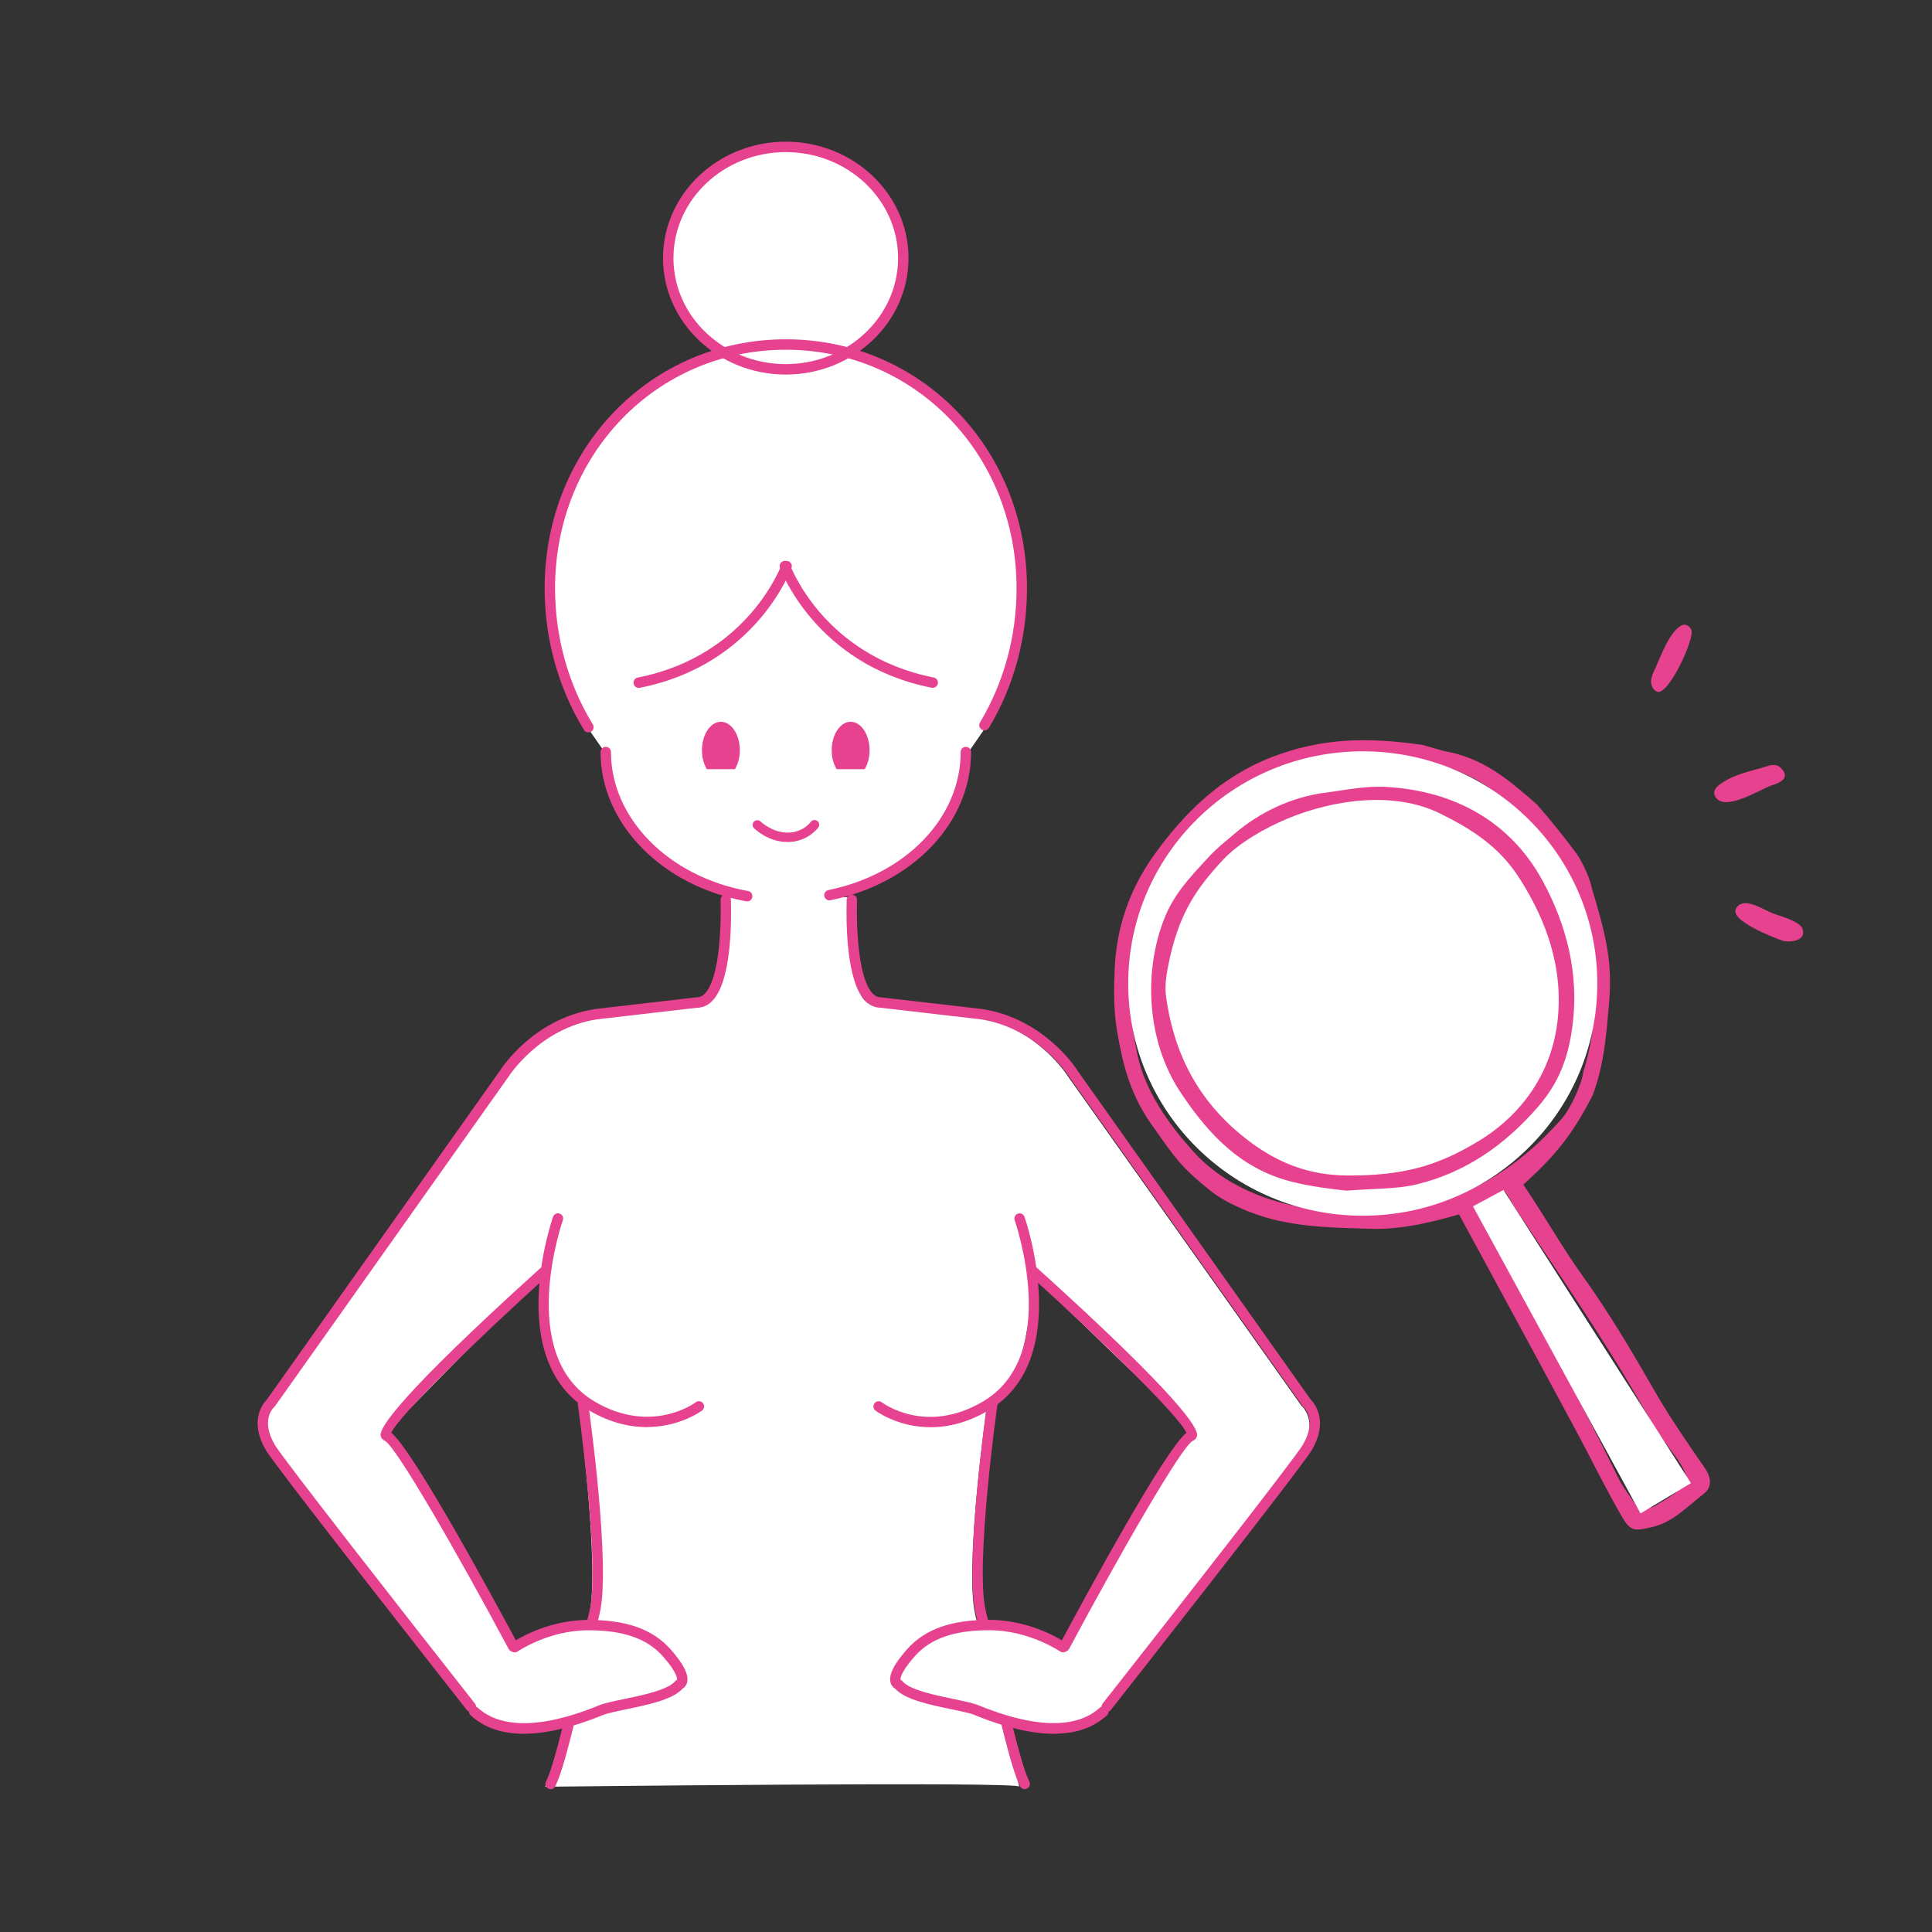
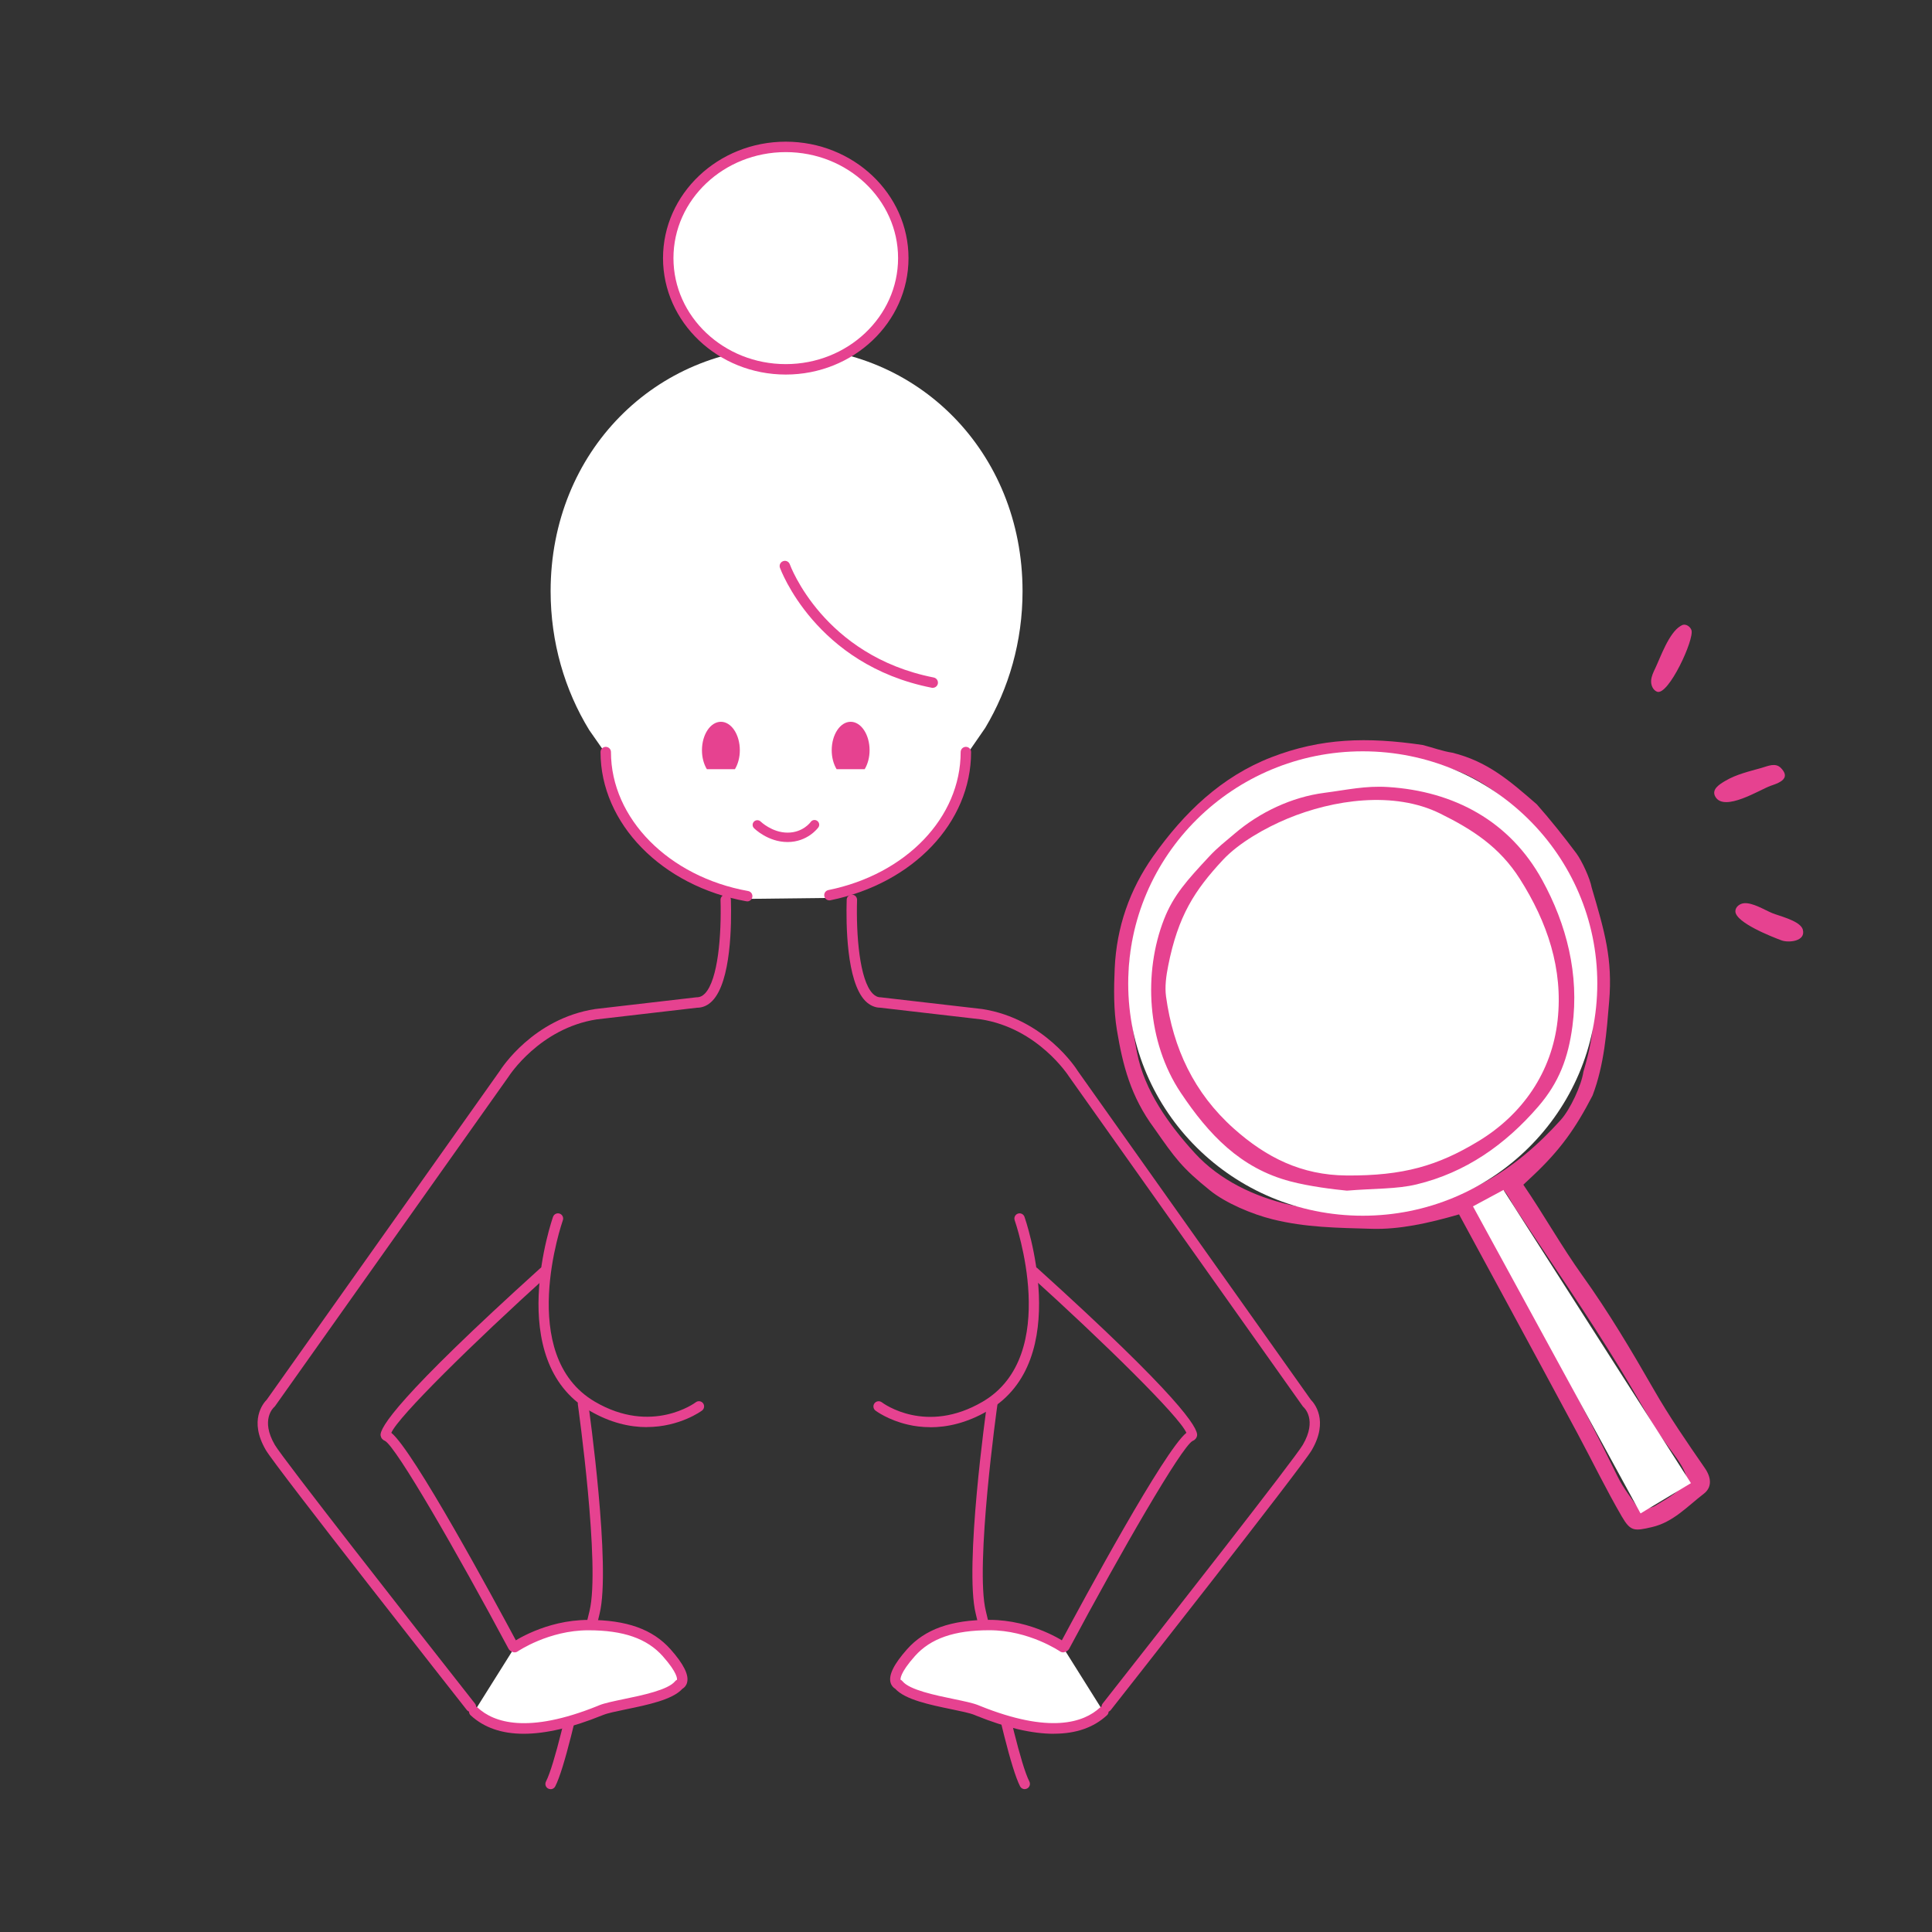
<svg xmlns="http://www.w3.org/2000/svg" width="300" height="300" viewBox="0 0 300 300" fill="none">
  <rect x="0" y="0" width="300" height="300" fill="#333333" stroke="none" />
-   <path d="M151.455 250.793C149.675 243.633 153.245 218.363 153.245 218.363C160.035 216.093 160.325 198.013 160.325 198.013C160.325 198.013 181.485 218.693 183.435 220.143C185.385 221.603 183.925 223.553 183.925 223.553L164.955 255.173L161.545 258.093L171.025 265.452C171.025 265.452 200.585 227.883 202.155 225.193C204.845 220.593 202.095 218.293 202.095 218.293L165.835 167.143C165.835 167.143 160.975 159.363 151.585 157.903L135.915 156.083C131.435 156.083 132.155 143.243 132.275 139.312H112.675C112.795 143.243 111.865 156.083 107.375 156.083L91.705 157.903C82.315 159.363 77.455 167.143 77.455 167.143L41.195 218.293C41.195 218.293 39.165 220.163 41.855 224.763C43.425 227.453 74.695 266.113 74.695 266.113L80.775 256.143C80.775 256.143 72.995 245.443 72.505 243.013C72.015 240.583 59.855 222.583 59.855 222.583L83.695 198.263C83.695 198.263 85.645 213.343 89.775 217.483C89.775 217.483 93.245 243.653 91.475 250.803C89.705 257.953 86.535 273.763 84.645 277.443C84.645 277.443 159.145 276.583 158.275 277.443L151.445 250.803L151.455 250.793Z" fill="white" />
-   <path d="M128.92 139.428C141.09 136.948 150.1 127.938 150.1 117.208L152.98 113.037C156.65 106.907 158.78 99.618 158.78 91.797C158.78 70.078 142.38 53.938 122.14 53.938C101.9 53.938 85.5 70.078 85.5 91.797C85.5 99.757 87.7 107.167 91.49 113.357L94.18 117.208C94.18 128.168 103.59 137.337 116.15 139.577L128.92 139.428Z" fill="white" />
+   <path d="M128.92 139.428C141.09 136.948 150.1 127.938 150.1 117.208L152.98 113.037C156.65 106.907 158.78 99.618 158.78 91.797C158.78 70.078 142.38 53.938 122.14 53.938C101.9 53.938 85.5 70.078 85.5 91.797C85.5 99.757 87.7 107.167 91.49 113.357L94.18 117.208C94.18 128.168 103.59 137.337 116.15 139.577L128.92 139.428" fill="white" />
  <path d="M122.141 57.767C132.22 57.767 140.391 50.035 140.391 40.497C140.391 30.959 132.22 23.227 122.141 23.227C112.061 23.227 103.891 30.959 103.891 40.497C103.891 50.035 112.061 57.767 122.141 57.767Z" fill="white" />
  <path d="M85.496 277.82C85.376 277.82 85.246 277.79 85.126 277.73C84.726 277.53 84.576 277.04 84.776 276.64C86.096 274.08 88.146 265.01 89.786 257.73C90.436 254.87 91.036 252.17 91.536 250.17C93.256 243.25 89.756 218.3 89.726 218.05C89.666 217.61 89.976 217.2 90.416 217.14C90.856 217.08 91.266 217.38 91.326 217.83C91.476 218.87 94.896 243.34 93.106 250.57C92.616 252.55 92.006 255.25 91.366 258.1C89.616 265.86 87.626 274.65 86.216 277.39C86.076 277.67 85.786 277.83 85.496 277.83V277.82Z" fill="#E64290" />
  <path d="M159.119 277.82C158.829 277.82 158.539 277.66 158.399 277.38C156.989 274.63 154.999 265.84 153.249 258.09C152.609 255.24 151.999 252.55 151.509 250.56C149.719 243.33 153.139 218.86 153.289 217.82C153.349 217.38 153.759 217.08 154.199 217.13C154.639 217.19 154.949 217.6 154.889 218.04C154.849 218.29 151.359 243.24 153.079 250.16C153.579 252.16 154.189 254.86 154.829 257.72C156.479 265 158.519 274.07 159.839 276.63C160.039 277.03 159.889 277.51 159.489 277.72C159.369 277.78 159.239 277.81 159.119 277.81V277.82Z" fill="#E64290" />
  <path d="M73.123 265.832C72.883 265.832 72.643 265.722 72.483 265.522C71.273 263.982 42.873 227.882 41.283 225.172C38.583 220.562 40.903 217.862 41.423 217.342L77.633 166.252C77.813 165.962 82.783 158.172 92.423 156.682L108.123 154.862C108.673 154.862 109.073 154.672 109.453 154.282C111.503 152.172 112.043 145.132 111.883 139.752C111.873 139.302 112.223 138.932 112.663 138.922C113.123 138.922 113.483 139.262 113.493 139.702C113.603 143.422 113.543 152.392 110.613 155.412C109.923 156.122 109.123 156.482 108.213 156.482L92.643 158.292C83.783 159.672 79.033 167.082 78.983 167.162L42.703 218.352C42.663 218.412 42.613 218.462 42.563 218.502C42.483 218.572 40.393 220.462 42.683 224.372C43.903 226.462 63.543 251.562 73.753 264.532C74.033 264.882 73.973 265.392 73.623 265.672C73.473 265.792 73.303 265.842 73.123 265.842V265.832Z" fill="#E64290" />
  <path d="M79.685 256.466C79.395 256.466 79.115 256.306 78.975 256.036C70.965 241.056 61.515 224.646 59.775 223.736C59.425 223.606 59.175 223.306 59.105 222.926C58.885 221.776 61.825 216.876 83.895 196.926C84.225 196.626 84.735 196.656 85.035 196.986C85.335 197.316 85.305 197.826 84.975 198.126C73.645 208.366 61.795 220.006 60.765 222.486C64.215 225.296 76.565 248.106 80.405 255.276C80.615 255.666 80.465 256.156 80.075 256.366C79.955 256.426 79.825 256.466 79.695 256.466H79.685Z" fill="#E64290" />
  <path d="M100.429 221.603C97.839 221.603 94.819 220.963 91.549 219.053C78.109 211.173 85.799 189.163 85.879 188.943C86.029 188.523 86.489 188.303 86.909 188.453C87.329 188.603 87.549 189.063 87.399 189.483C87.329 189.693 80.069 210.443 92.369 217.653C101.199 222.833 107.979 217.803 108.039 217.743C108.399 217.473 108.899 217.543 109.169 217.893C109.439 218.243 109.369 218.753 109.019 219.023C108.969 219.063 105.569 221.593 100.429 221.593V221.603Z" fill="#E64290" />
  <path d="M73.641 265.772C79.681 271.352 91.071 266.472 93.391 265.542C95.711 264.612 103.601 263.912 105.461 261.592C105.461 261.592 107.411 261.022 103.521 256.642C101.341 254.182 97.861 252.352 91.351 252.352C84.841 252.352 79.911 255.792 79.911 255.792L73.641 265.782V265.772Z" fill="white" />
  <path d="M81.32 269.219C77.91 269.219 75.16 268.269 73.09 266.359C72.76 266.059 72.74 265.549 73.04 265.219C73.34 264.889 73.85 264.869 74.18 265.169C76.67 267.469 81.93 269.289 92.82 264.889L93.08 264.779C93.9 264.449 95.27 264.169 96.84 263.839C99.75 263.239 103.74 262.409 104.82 261.069C104.9 260.969 105 260.889 105.12 260.839C105.15 260.699 105.21 259.759 102.91 257.169C100.47 254.429 96.8 253.149 91.35 253.149C85.19 253.149 80.42 256.409 80.37 256.439C80 256.689 79.5 256.599 79.25 256.239C79 255.869 79.09 255.369 79.45 255.119C79.66 254.969 84.67 251.539 91.35 251.539C97.3 251.539 101.35 252.989 104.12 256.099C106.18 258.419 107.02 260.119 106.68 261.299C106.55 261.769 106.25 262.069 105.96 262.239C104.43 263.929 100.58 264.729 97.18 265.429C95.74 265.729 94.38 266.009 93.69 266.289L93.43 266.389C88.76 268.279 84.71 269.219 81.32 269.219ZM105.23 260.809C105.23 260.809 105.21 260.809 105.2 260.809C105.2 260.809 105.22 260.809 105.23 260.809Z" fill="#E64290" />
  <path d="M171.854 265.832C171.684 265.832 171.504 265.772 171.354 265.662C171.004 265.382 170.944 264.882 171.224 264.522C181.434 251.542 201.074 226.452 202.294 224.362C204.584 220.452 202.494 218.572 202.404 218.492C202.354 218.452 202.304 218.392 202.274 218.342L166.014 167.192C165.944 167.082 161.194 159.662 152.294 158.282L136.654 156.472C135.894 156.472 135.044 156.122 134.354 155.412C131.424 152.392 131.364 143.422 131.474 139.702C131.484 139.252 131.864 138.912 132.304 138.922C132.754 138.932 133.104 139.312 133.084 139.752C132.924 145.142 133.464 152.182 135.514 154.282C135.894 154.672 136.294 154.862 136.754 154.862L152.514 156.682C162.184 158.182 167.154 165.962 167.354 166.302L203.544 217.352C204.064 217.872 206.384 220.572 203.684 225.182C202.104 227.892 173.694 263.992 172.484 265.532C172.324 265.732 172.084 265.842 171.844 265.842L171.854 265.832Z" fill="#E64290" />
  <path d="M165.29 256.466C165.16 256.466 165.03 256.436 164.91 256.366C164.52 256.156 164.37 255.666 164.58 255.276C168.41 248.106 180.76 225.296 184.22 222.486C183.19 220.006 171.34 208.366 160.01 198.126C159.68 197.826 159.65 197.316 159.95 196.986C160.25 196.656 160.76 196.626 161.09 196.926C183.16 216.876 186.09 221.776 185.88 222.926C185.81 223.306 185.56 223.606 185.19 223.746C183.47 224.646 174.01 241.056 166.01 256.036C165.86 256.306 165.59 256.466 165.3 256.466H165.29Z" fill="#E64290" />
  <path d="M144.47 221.613C143.15 221.613 141.99 221.453 141.01 221.223C137.91 220.513 136.02 219.093 135.94 219.033C135.59 218.763 135.52 218.253 135.79 217.903C136.06 217.543 136.57 217.483 136.92 217.743C137.2 217.953 143.8 222.803 152.59 217.653C164.89 210.443 157.63 189.693 157.56 189.483C157.41 189.063 157.63 188.603 158.05 188.453C158.47 188.303 158.93 188.523 159.08 188.943C159.16 189.163 166.86 211.173 153.41 219.053C150.07 221.013 146.99 221.623 144.47 221.623V221.613Z" fill="#E64290" />
  <path d="M171.332 265.772C165.292 271.352 153.902 266.472 151.582 265.542C149.262 264.612 141.372 263.912 139.512 261.592C139.512 261.592 137.562 261.022 141.452 256.642C143.632 254.182 147.112 252.352 153.622 252.352C160.132 252.352 165.062 255.792 165.062 255.792L171.332 265.782V265.772Z" fill="white" />
  <path d="M163.652 269.221C160.262 269.221 156.212 268.281 151.542 266.391L151.282 266.281C150.592 266.001 149.232 265.721 147.792 265.421C144.392 264.721 140.542 263.921 139.012 262.231C138.722 262.061 138.422 261.751 138.292 261.291C137.952 260.111 138.792 258.411 140.852 256.091C143.622 252.981 147.682 251.531 153.622 251.531C160.302 251.531 165.312 254.961 165.522 255.111C165.892 255.361 165.982 255.871 165.722 256.231C165.472 256.601 164.962 256.691 164.602 256.431C164.552 256.401 159.782 253.141 153.622 253.141C148.172 253.141 144.502 254.421 142.062 257.161C139.682 259.841 139.822 260.751 139.842 260.831C139.962 260.881 140.062 260.961 140.142 261.061C141.212 262.401 145.202 263.231 148.122 263.831C149.702 264.161 151.062 264.441 151.882 264.771L152.152 264.881C163.042 269.281 168.292 267.461 170.792 265.161C171.122 264.861 171.632 264.881 171.932 265.211C172.232 265.541 172.212 266.051 171.882 266.351C169.812 268.261 167.062 269.211 163.652 269.211V269.221Z" fill="#E64290" />
  <path d="M116.02 139.959C116.02 139.959 115.93 139.959 115.88 139.949C102.76 137.599 93.25 127.859 93.25 116.779C93.25 116.329 93.61 115.969 94.06 115.969C94.51 115.969 94.87 116.329 94.87 116.779C94.87 127.079 103.83 136.149 116.17 138.359C116.61 138.439 116.9 138.859 116.82 139.299C116.75 139.689 116.41 139.969 116.03 139.969L116.02 139.959Z" fill="#E64290" />
  <path d="M128.791 139.809C128.411 139.809 128.081 139.549 128.001 139.159C127.911 138.719 128.191 138.299 128.631 138.209C140.721 135.749 149.171 126.929 149.171 116.779C149.171 116.329 149.531 115.969 149.981 115.969C150.431 115.969 150.791 116.329 150.791 116.779C150.791 127.709 141.811 137.169 128.961 139.789C128.911 139.799 128.851 139.809 128.801 139.809H128.791Z" fill="#E64290" />
-   <path d="M91.37 113.738C91.1 113.738 90.83 113.598 90.68 113.348C86.68 106.808 84.57 99.207 84.57 91.358C84.57 69.677 101.02 52.688 122.02 52.688C143.02 52.688 159.47 69.668 159.47 91.358C159.47 99.067 157.43 106.558 153.56 113.018C153.33 113.398 152.83 113.528 152.45 113.298C152.07 113.068 151.94 112.567 152.17 112.188C155.89 105.977 157.85 98.778 157.85 91.358C157.85 70.578 142.11 54.307 122.02 54.307C101.93 54.307 86.19 70.578 86.19 91.358C86.19 98.907 88.22 106.218 92.06 112.498C92.29 112.878 92.17 113.377 91.79 113.607C91.66 113.687 91.51 113.728 91.37 113.728V113.738Z" fill="#E64290" />
  <path d="M122.013 58.16C111.503 58.16 102.953 50.05 102.953 40.08C102.953 30.11 111.503 22 122.013 22C132.523 22 141.073 30.11 141.073 40.08C141.073 50.05 132.523 58.16 122.013 58.16ZM122.013 23.62C112.393 23.62 104.573 31 104.573 40.08C104.573 49.16 112.393 56.54 122.013 56.54C131.633 56.54 139.453 49.16 139.453 40.08C139.453 31 131.633 23.62 122.013 23.62Z" fill="#E64290" />
  <path d="M144.84 106.813C144.79 106.813 144.74 106.813 144.68 106.793C126.58 103.233 121.17 88.313 121.11 88.163C120.96 87.743 121.18 87.283 121.61 87.133C122.03 86.983 122.49 87.203 122.64 87.623C122.69 87.763 127.83 101.823 144.99 105.203C145.43 105.293 145.71 105.713 145.63 106.153C145.55 106.543 145.22 106.803 144.84 106.803V106.813Z" fill="#E64290" />
-   <path d="M99.181 106.811C98.801 106.811 98.461 106.541 98.391 106.161C98.301 105.721 98.591 105.301 99.031 105.211C116.191 101.841 121.331 87.781 121.381 87.631C121.531 87.211 121.991 86.991 122.411 87.141C122.831 87.291 123.051 87.751 122.911 88.171C122.861 88.321 117.451 103.241 99.341 106.801C99.291 106.811 99.231 106.821 99.181 106.821V106.811Z" fill="#E64290" />
  <path d="M114.12 119.438C114.59 118.658 114.88 117.628 114.88 116.498C114.88 114.058 113.56 112.078 111.94 112.078C110.32 112.078 109 114.058 109 116.498C109 117.638 109.29 118.658 109.76 119.438H114.12Z" fill="#E64290" />
  <path d="M134.268 119.438C134.738 118.658 135.028 117.628 135.028 116.498C135.028 114.058 133.708 112.078 132.088 112.078C130.468 112.078 129.148 114.058 129.148 116.498C129.148 117.638 129.438 118.658 129.908 119.438H134.268Z" fill="#E64290" />
  <path d="M122.295 130.751C119.265 130.751 117.175 128.691 117.085 128.601C116.795 128.321 116.795 127.851 117.085 127.571C117.365 127.291 117.825 127.291 118.115 127.571C118.115 127.571 119.885 129.291 122.295 129.291C124.705 129.291 125.875 127.651 125.885 127.631C126.125 127.301 126.575 127.231 126.905 127.471C127.235 127.711 127.305 128.161 127.065 128.491C126.995 128.581 125.395 130.751 122.295 130.751Z" fill="#E64290" />
  <path d="M226.559 188.57C221.774 189.957 217.272 190.937 212.986 190.809C207.727 190.651 202.776 190.626 197.548 189.32C194.449 188.547 190.352 186.836 187.897 184.855C183.503 181.311 182.51 179.893 179.219 175.186C175.565 170.255 174.34 165.395 173.439 159.984C172.916 156.838 172.947 153.557 173.091 150.353C173.378 144 175.394 138.149 179.076 132.946C183.843 126.21 189.655 120.589 197.458 117.572C205.132 114.608 212.276 114.405 220.924 115.683C222.36 116.049 224.044 116.663 225.513 116.879C230.989 118.234 234.391 121.21 238.632 124.894C240.779 127.331 242.811 129.876 244.756 132.478C245.634 133.654 246.902 136.404 247.148 137.795C249.19 144.714 250.423 148.919 249.868 155.518C249.483 160.089 249.133 165.295 247.29 170.114C244.66 175.21 242.264 178.581 238.034 182.56C237.597 182.973 237.157 183.384 236.543 183.96C239.7 188.576 242.51 193.6 245.691 198.035C249.768 203.717 253.324 209.704 256.797 215.762C259.203 219.963 261.966 223.968 264.722 227.956C265.784 229.491 265.835 230.979 264.551 231.959C262.023 233.894 259.82 236.372 256.487 237.134C253.792 237.751 253.202 237.838 251.825 235.468C249.39 231.278 247.27 226.904 244.977 222.63C241.326 215.821 237.642 209.028 233.966 202.23C231.484 197.638 228.992 193.053 226.557 188.567L226.559 188.57ZM208.161 188.043C210.63 188.447 213.708 188.039 216.214 187.829C226.998 186.924 235.257 181.795 242.369 173.886C243.84 172.25 245.59 168.454 245.868 166.426C247.931 159.552 247.482 156.523 247.286 150.833C247.14 146.551 246.011 142.753 244.426 138.332C243.818 136.634 242.967 134.917 241.948 133.387C240.919 131.843 239.316 129.546 238.073 128.155C236.448 126.334 235.121 125.415 233.254 123.834C231.419 122.282 229.057 120.831 226.876 119.934C222.057 117.951 217.13 117.509 212.134 117.383C206.901 117.251 201.539 118.923 196.683 120.785C191.095 122.927 187.679 126.723 183.798 131.023C178.267 137.151 175.052 144.488 175.28 152.819C175.378 156.415 175.87 159.9 176.556 163.45C177.697 169.356 181.548 174.702 185.543 179.067C189.382 183.258 194.775 185.809 200.278 187.084C202.93 187.699 205.52 187.609 208.161 188.043ZM261.52 230.338C261.728 229.97 261.836 229.585 261.797 229.188C261.781 229.02 261.72 228.857 261.657 228.698C261.115 227.339 259.919 225.824 259.087 224.686C258.084 223.313 257.295 222.215 256.43 220.752C254.74 217.896 253.344 215.422 251.615 212.588C246.432 204.089 240.764 195.883 235.272 187.573C234.745 186.775 234.218 185.644 233.536 184.855C232.228 185.492 230.937 186.488 229.437 187.217C230.786 190.156 231.883 193.027 233.362 195.69C239.515 206.779 245.372 217.351 251.188 229.292C252.083 231.131 253.44 232.775 254.604 234.528C255.694 234.213 256.496 234.158 257.09 233.778C258.186 233.074 260.678 231.829 261.518 230.338H261.52Z" fill="#E64290" />
  <path d="M279.817 144.07C279.87 144.16 279.911 144.251 279.937 144.345C280.452 146.188 277.714 146.424 276.632 146.021C275.256 145.511 269.479 143.267 269.469 141.503C269.465 140.82 270.16 140.295 270.844 140.248C272.187 140.152 273.983 141.287 275.191 141.788C276.233 142.219 279.117 142.882 279.819 144.072L279.817 144.07Z" fill="#E64290" />
  <path d="M277.073 120.775C276.757 121.421 275.651 121.773 274.922 122.03C273.295 122.603 267.754 126.131 266.36 123.72C265.693 122.563 267.027 121.771 267.91 121.249C269.643 120.225 271.613 119.786 273.527 119.239C274.532 118.952 275.685 118.386 276.53 119.245C277.164 119.89 277.26 120.386 277.071 120.775H277.073Z" fill="#E64290" />
  <path d="M260.952 97.204C261.074 97.13 261.2 97.069 261.326 97.022C261.873 96.898 262.447 97.303 262.642 97.83C263.159 99.216 259.037 108.132 257.29 107.404C256.651 107.137 256.344 106.372 256.387 105.683C256.429 104.993 256.749 104.354 257.046 103.73C257.835 102.07 259.137 98.288 260.95 97.206L260.952 97.204Z" fill="#E64290" />
  <ellipse cx="211.608" cy="152.72" rx="36.42" ry="36.056" fill="white" />
  <path d="M209.138 184.884C207.09 184.678 203.455 184.253 200.367 183.443C192.598 181.409 187.66 176.13 183.358 169.694C178.044 161.748 177.546 150.982 180.738 142.778C182.204 139.008 184.348 136.667 187.758 133.001C189.101 131.559 190.205 130.733 191.721 129.439C195.608 126.117 200.588 123.767 205.633 123.112C209.208 122.648 211.995 121.985 215.534 122.209C225.807 122.86 234.457 127.527 239.468 136.644C243.264 143.551 245.239 151.295 244.167 159.347C243.512 164.27 242.102 168.072 238.835 171.852C233.729 177.758 227.579 182.076 219.971 183.911C216.873 184.658 213.559 184.52 209.14 184.884H209.138ZM209.083 182.53C217.943 182.593 223.291 181.004 229.565 177.206C236.394 173.073 240.977 166.49 241.866 158.421C242.745 150.449 240.253 143.166 236.003 136.475C232.873 131.546 228.702 128.829 223.612 126.318C216.454 122.787 207.051 124.158 199.927 127.112C196.538 128.517 192.378 130.855 189.876 133.546C185.51 138.243 182.931 142.192 181.393 149.975C181.089 151.509 180.849 153.195 181.063 154.75C182.172 162.787 185.39 169.708 191.586 175.243C196.634 179.751 202.118 182.477 209.081 182.528L209.083 182.53Z" fill="#E64290" />
  <path d="M228.722 187.323L233.458 184.774L248.013 207.537L262.568 230.301L254.741 235.004L228.722 187.323Z" fill="white" />
</svg>